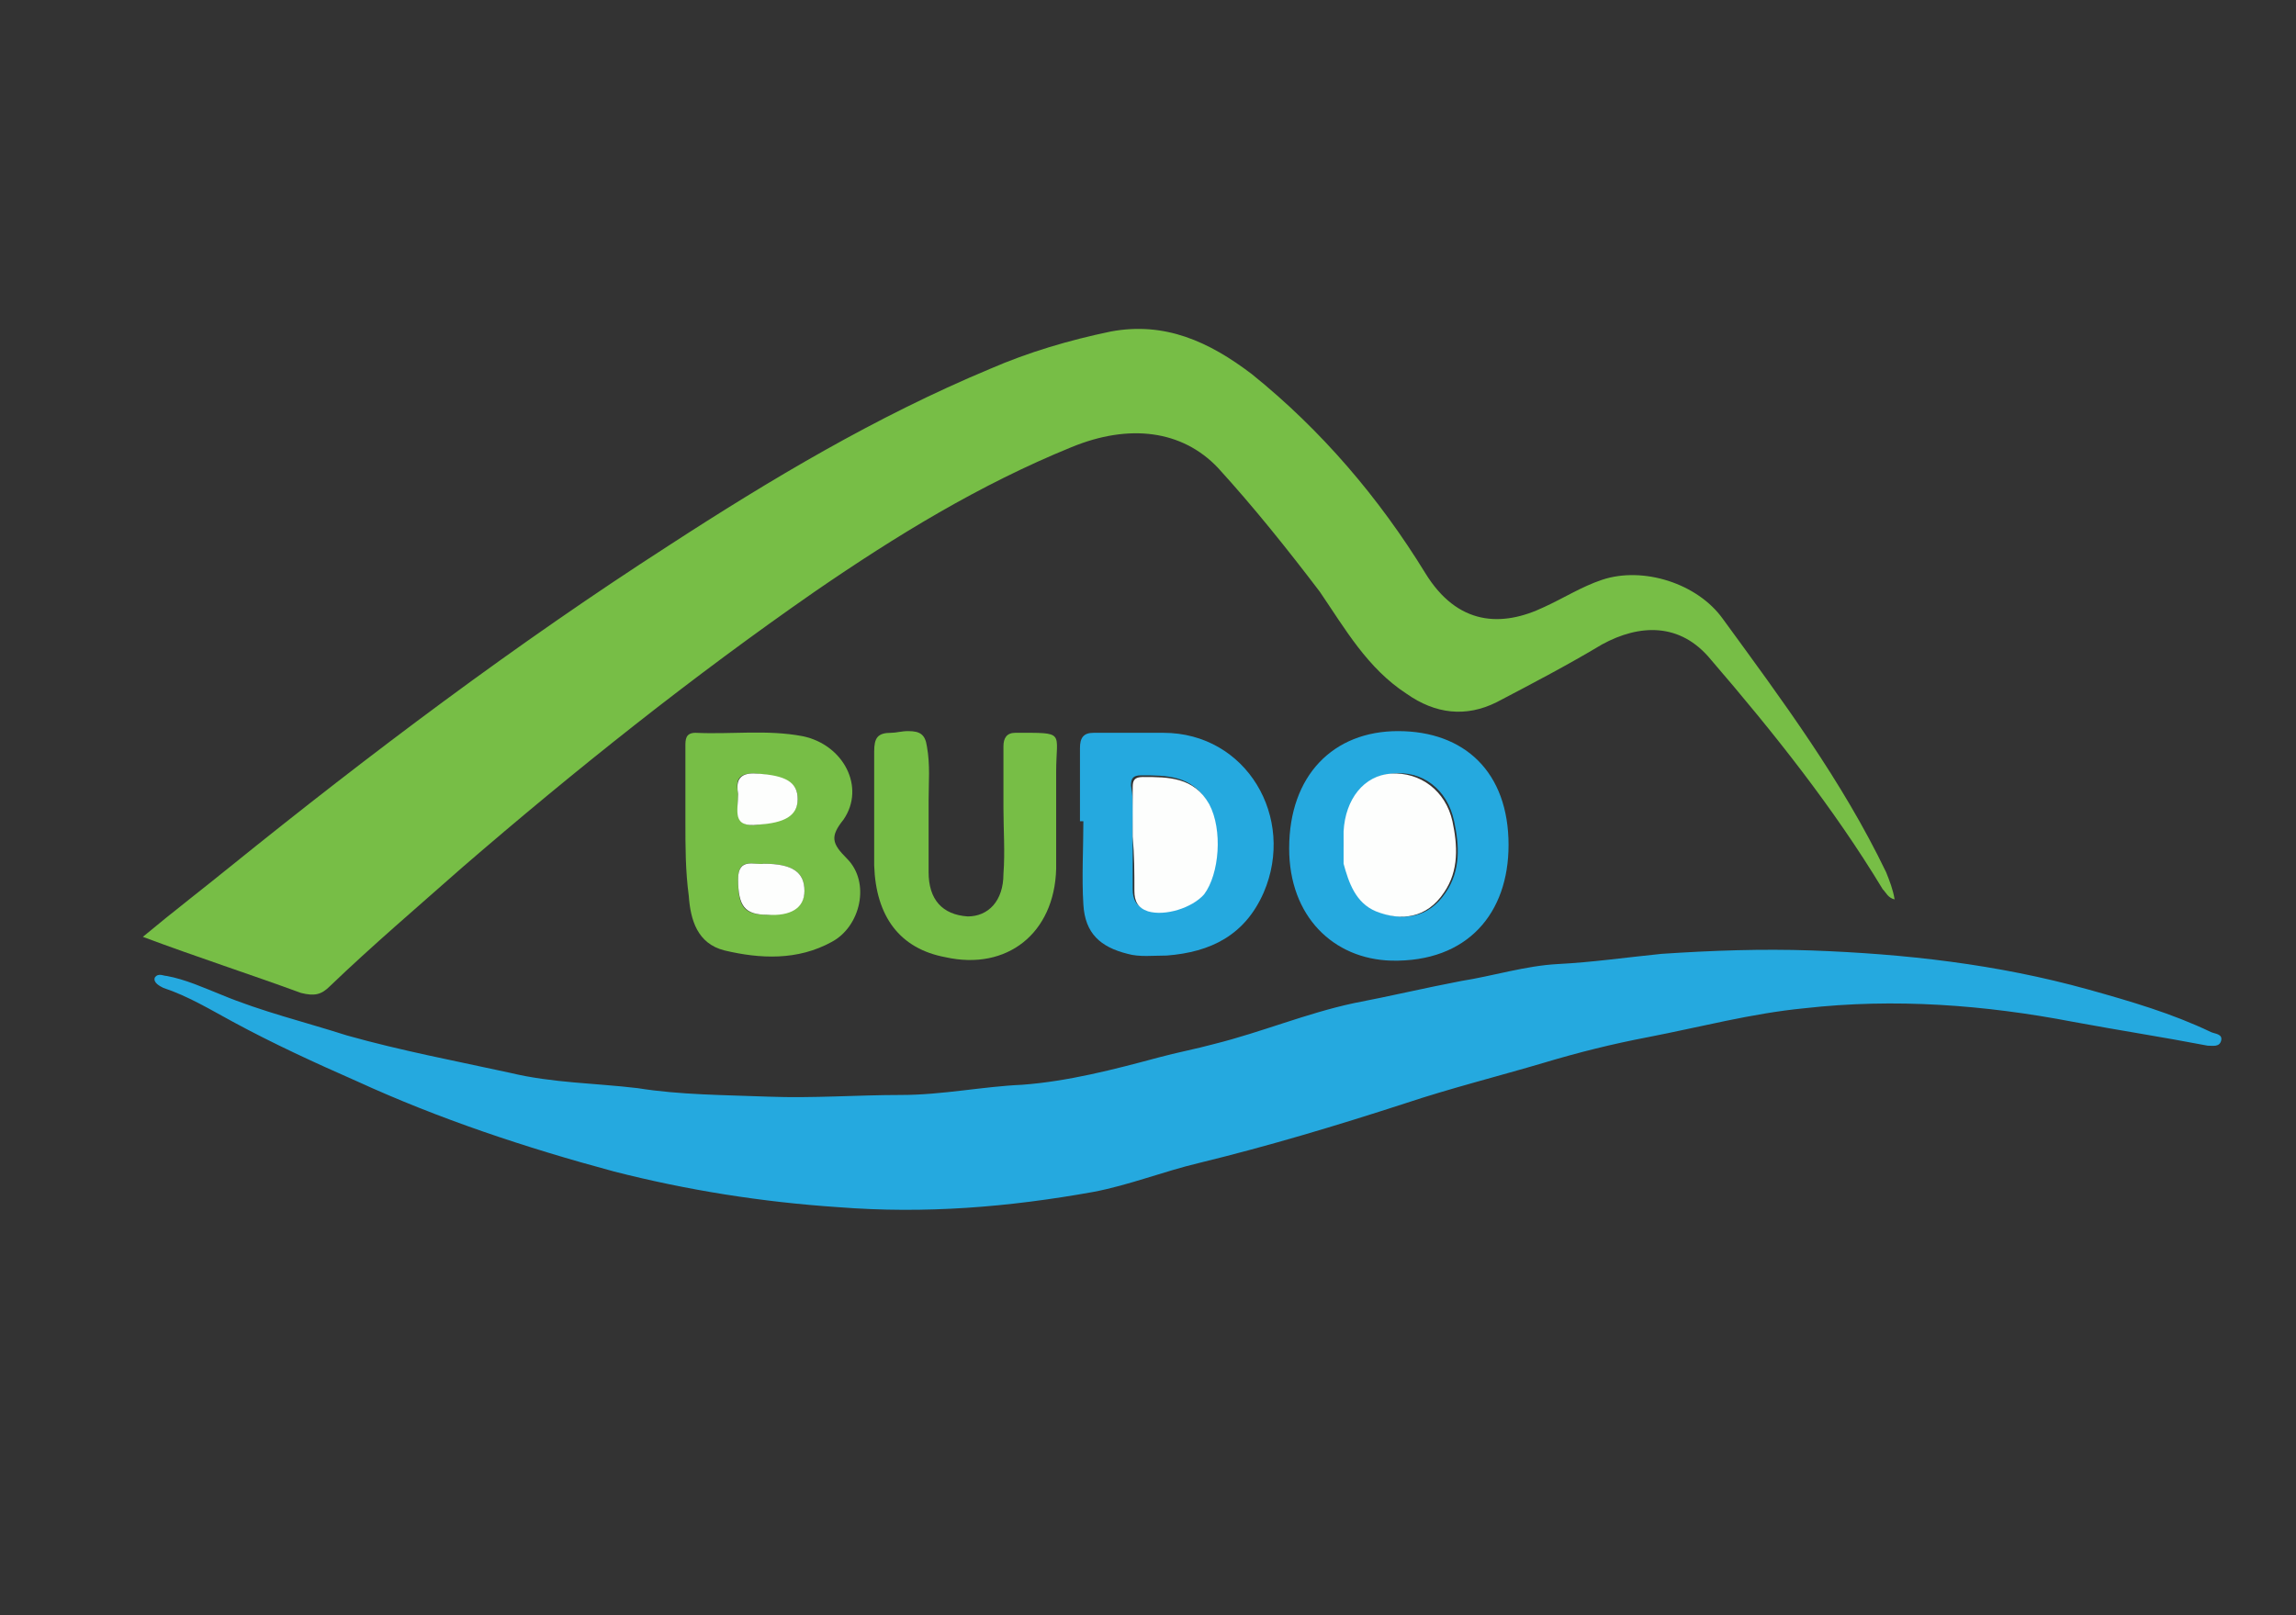
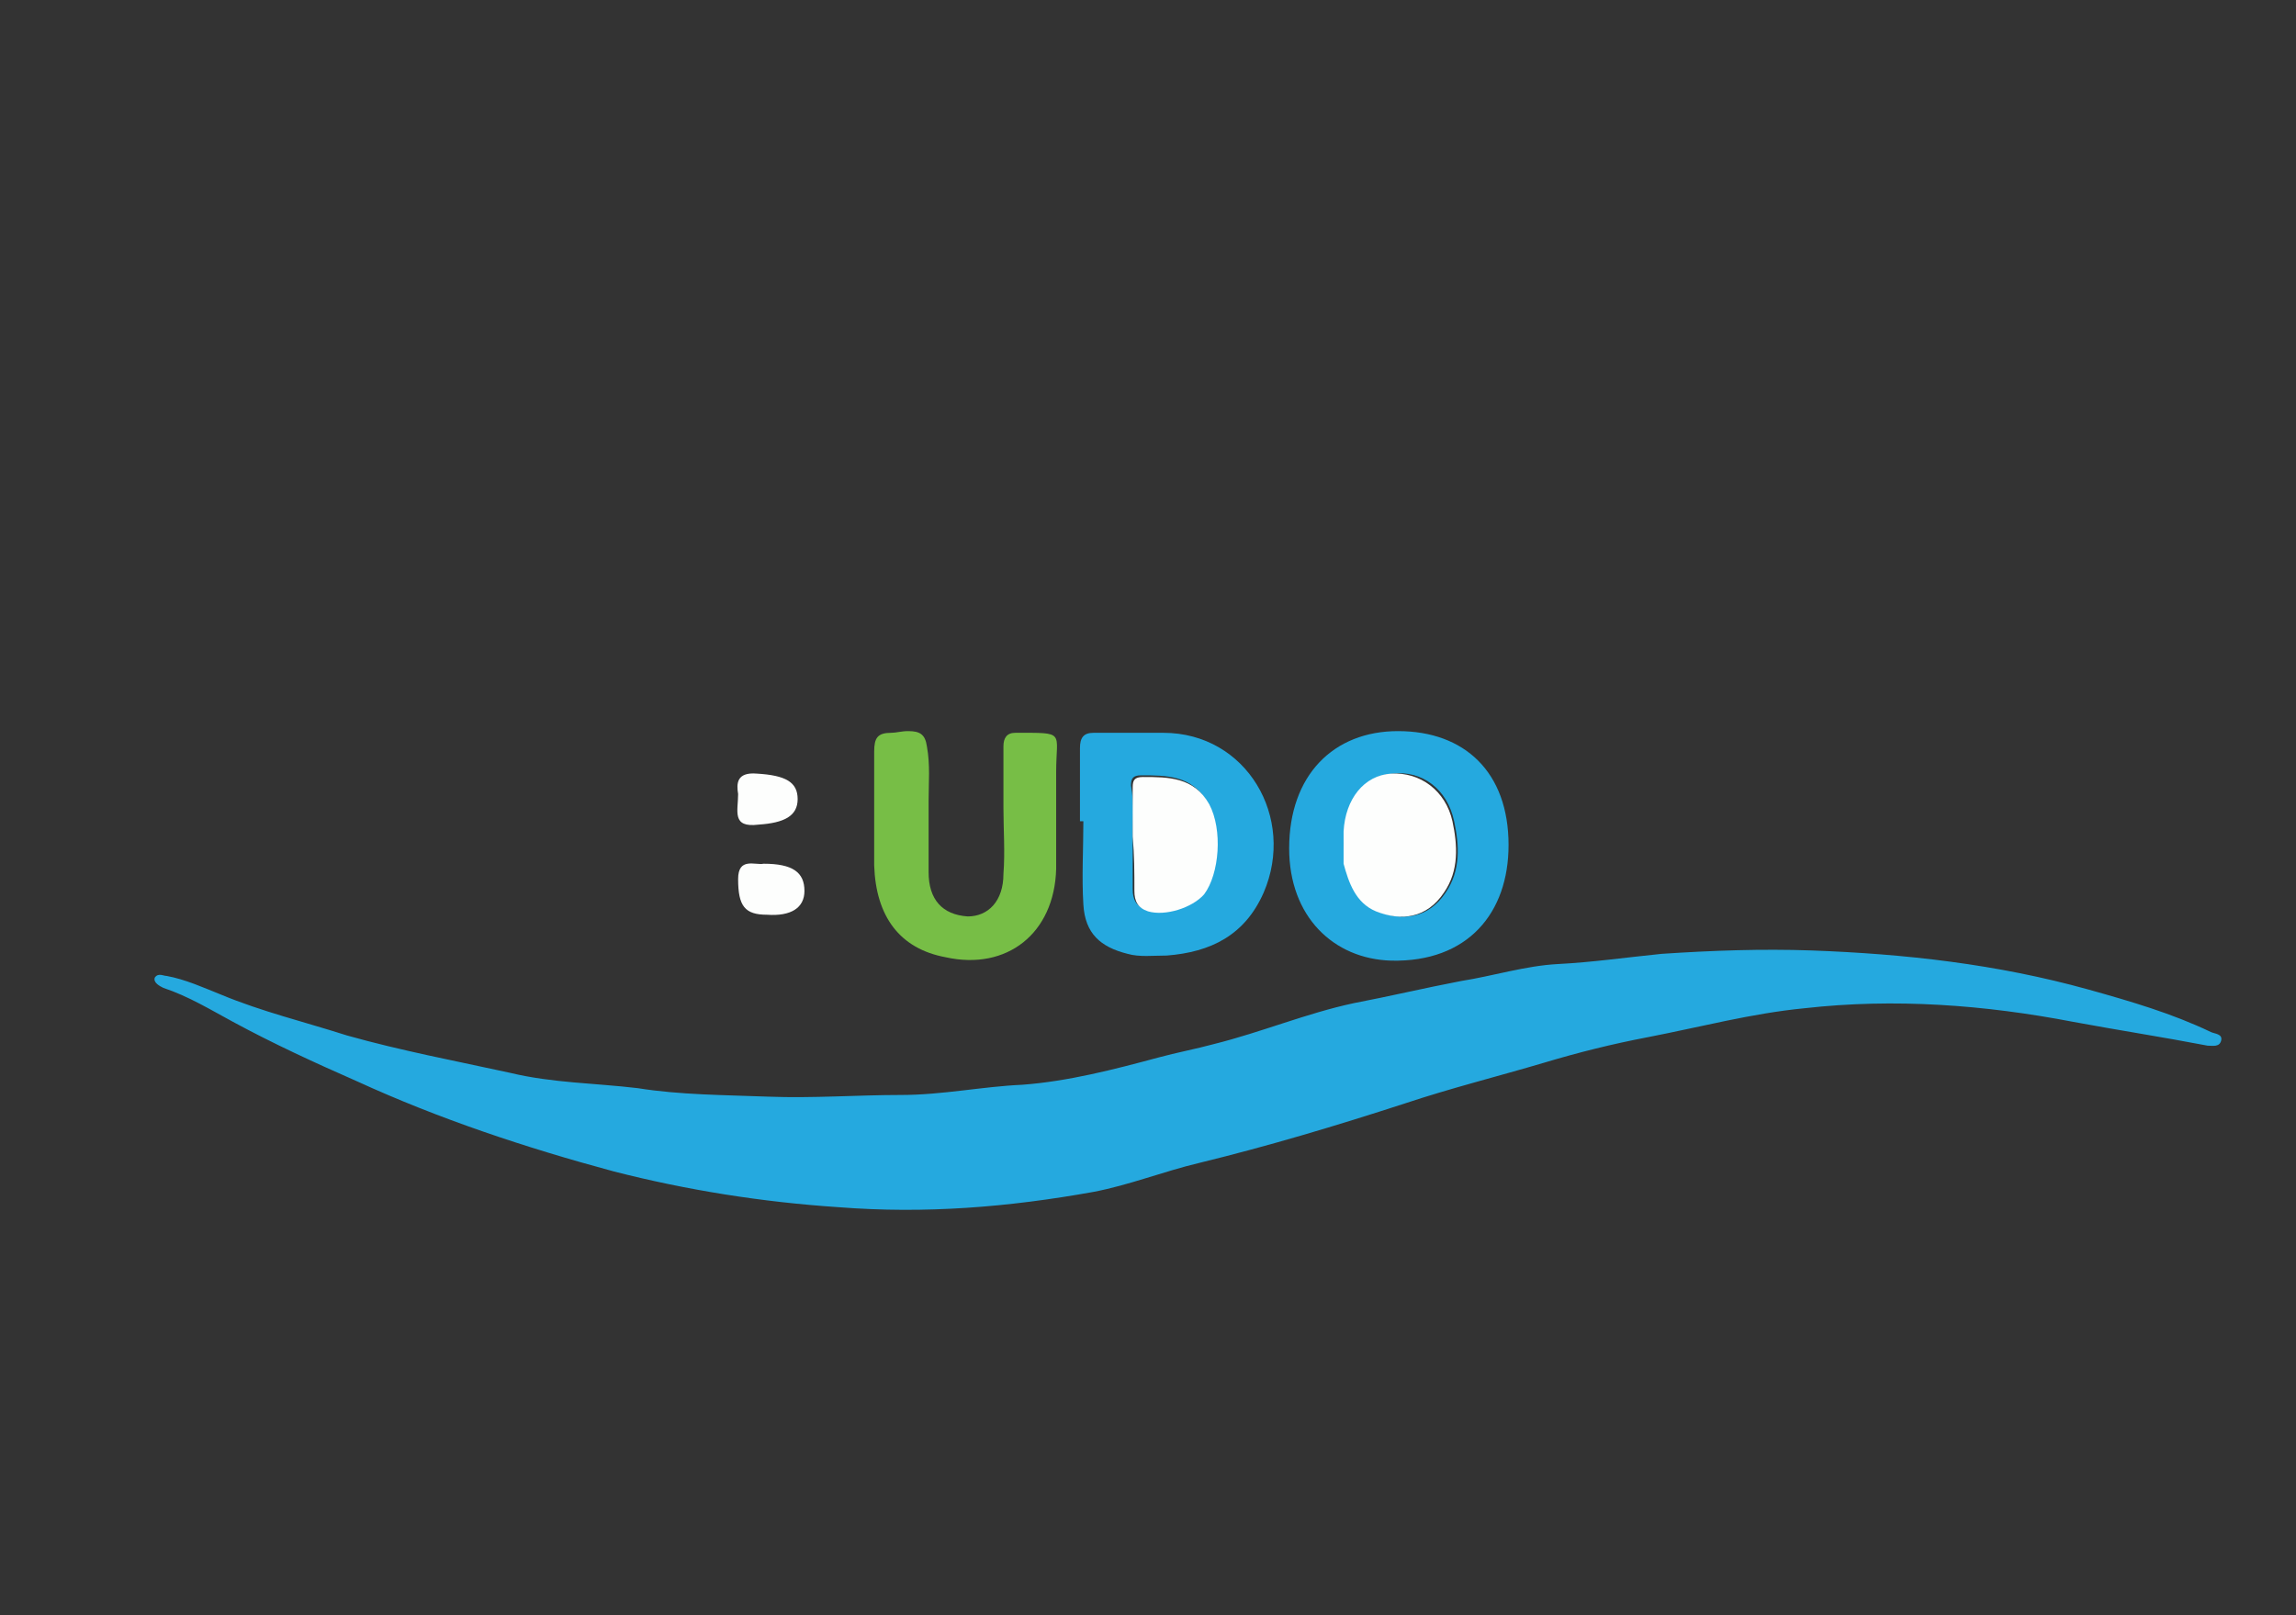
<svg xmlns="http://www.w3.org/2000/svg" version="1.1" id="katman_1" x="0px" y="0px" viewBox="0 0 135 95" style="enable-background:new 0 0 135 95;" xml:space="preserve">
  <rect x="0" y="0" width="135" height="95" fill="#333333" stroke="none" />
  <style type="text/css">
	.st0{display:none;}
	.st1{display:inline;fill:#F37522;}
	.st2{display:inline;fill:#1DB7E9;}
	.st3{display:inline;fill:#035897;}
	.st4{display:inline;fill:#055997;}
	.st5{display:inline;fill:#F47A2A;}
	.st6{display:inline;fill:#FDFDFD;}
	.st7{fill:#77BE46;}
	.st8{fill:#25A9DF;}
	.st9{fill:#FDFEFD;}
	.st10{display:inline;fill:#366534;}
	.st11{display:inline;fill:#05447B;}
	.st12{display:inline;fill:#F3EA6A;}
	.st13{display:inline;fill:#2D1B70;}
	.st14{display:inline;fill:#FAFAFB;}
	.st15{display:inline;fill:#29488C;}
	.st16{display:inline;fill:#2C4A8E;}
	.st17{display:inline;fill:#FEFEFE;}
</style>
  <g class="st0">
    <path class="st1" d="M89.7,15.7c-2.3,0-4.5-0.3-6.8-0.1c-5.7,0.6-11,2.4-15.9,5.2c-0.7,0.4-1.3,0.5-2.2,0.4   c-3.6-0.7-7.2-0.8-10.8-0.1c-0.7,0.1-1.3,0.3-1.9,0.7c-0.8,0.5-1.2,1.2-1.2,2.1s0.5,1.7,1.5,2.1c1.2,0.4,2.3,1,3.3,1.9   c0.4,0.4,0.6,0.7,0.1,1.2c-9,8-16.3,17.3-22.8,27.4c-0.1,0.1-0.1,0.2-0.3,0.5c-1.2-2-1.8-4-2.4-6C24.4,30.2,37.6,9.2,58.9,5.7   C70.4,3.9,80.6,7.1,89.3,15C89.5,15.2,89.7,15.4,89.7,15.7L89.7,15.7z M38.9,45.5c0.5-0.7,1-1.4,1.5-2c2.9-4.1,6.1-7.9,9.5-11.5   c0.2-0.2,0.7-0.4,0.4-0.8c-0.4-0.7-1.3-0.8-1.9-0.2c-2.8,3-5.2,6.4-7.3,10C40.3,42.4,39.4,43.9,38.9,45.5z" />
    <path class="st2" d="M34.8,59.5c1.5-2.7,3.5-5.1,5.5-7.4C50.9,40.4,63.4,31.3,77.9,25c1.4-0.6,2.9-1.1,4.5-1.2   c0.9,0,1.5,0.1,1.2,1.2s0.3,1.1,1,0.7c4.9-2.2,9.9-2,15-0.9c0.3,0.1,0.6,0.1,0.8,0.3c0.7,0.3,1.4,0.7,1.3,1.6c-0.1,1-1,1-1.7,1.1   c-3.9,0.5-7.8,0.5-11.6,1.5c-4.1,1.1-7.8,3.2-11.7,5c-0.5,0.2-0.5,0.6-0.5,1c-0.3,2.2-0.8,4.4-1.8,6.4c-0.5,1-1.1,1.8-1.9,2.5   c-0.2,0.2-0.4,0.5-0.7,0.4c-0.3-0.1-0.2-0.5-0.2-0.8c0.1-1.7-0.1-3.3-0.7-4.9c-0.4-1-0.7-1.2-1.8-0.6C57.7,44.6,46.7,51.6,36,59.1   c-0.3,0.2-0.7,0.4-1,0.6C34.9,59.6,34.8,59.6,34.8,59.5z" />
    <path class="st3" d="M67.8,88.8c-1.9,0.2-3.7,0.1-5.4-0.4c-3-0.8-4.9-3.1-5-6.2c-0.1-3.7,0.5-7.3,1.8-10.8c1.9-4.8,6.1-7.2,11.8-7   c0.9,0,2,0.6,2.6,0.1c0.5-0.5,0.4-1.7,0.6-2.5c0.2-1.3,0.5-2.6,0.7-3.9c0.1-0.9,0.5-1.4,1.5-1.3c1.4,0.1,2.8,0.1,4.2,0   c1.1,0,1.3,0.4,1.1,1.3c-0.8,4.3-1.5,8.6-2.3,12.9c-0.9,4.9-1.8,9.8-2.6,14.7c-0.2,1.2-0.7,1.7-1.8,2   C72.6,88.5,70.1,88.7,67.8,88.8z M70.2,70.1c-1.9-0.3-3.6,0.4-4.5,2.4c-1.1,2.6-1.6,5.4-1.5,8.2c0.1,1.6,1.1,2.5,2.6,2.5   c1,0,2-0.1,2.9-0.2c0.6,0,0.7-0.3,0.8-0.8c0.5-3.3,1.1-6.6,1.7-9.9C72.7,70.2,72.7,70.2,70.2,70.1z" />
    <path class="st3" d="M80.1,80c0.4-2.7,0.6-5.8,2-8.8c2.7-5.8,10.1-8.5,15.9-5.8c2.9,1.4,3.9,4,3.8,7s-0.6,6-1.6,8.9   c-2.3,6.2-9.4,9.4-15.6,6.9C81.7,87,80.1,84.2,80.1,80z M89.8,83.1c1.9,0,3.3-1,4-3.1s1.1-4.3,1.2-6.5c0.2-2.6-1.7-3.9-4.2-3.1   c-1.2,0.4-2.1,1.2-2.5,2.3c-1,2.5-1.4,5.1-1.4,7.8C87,82.3,88.1,83.1,89.8,83.1z" />
    <path class="st4" d="M34.4,57c4.5-7.3,9.7-14,15.5-20.3c2.3-2.5,4.8-4.9,7.4-7.1c0.7-0.5,0.7-1,0.3-1.6c-0.9-1.5-2.3-2.4-3.9-2.9   c-0.6-0.2-1.3-0.3-1.3-1.2c0.1-0.8,0.8-0.9,1.3-1c3.8-0.9,7.5-0.8,11.3,0c0.8,0.2,1.4,0.1,2.2-0.3c6-3.5,12.4-5.6,19.4-5.4   c2.8,0.1,5.4,0.6,7.7,2.5c1.2,1,2,2.1,2.1,3.7c-0.1,0.1-0.2,0.1-0.2,0.1c-2.8-1.5-5.7-1.1-8.5,0.1c-0.1,0.1-0.3,0.1-0.4,0.2   c-0.4,0.1-0.9,0.6-1.3,0.2s-0.2-0.9,0-1.4c0.3-1-0.1-1.2-1-1.1c-4.5,0.5-8.7,2.1-12.7,4.1c-8.8,4.3-16.5,10.2-23.6,16.9   c-4.7,4.4-9.1,9.2-13.2,14.2c-0.2,0.2-0.4,0.5-0.7,0.7C34.5,57.1,34.5,57,34.4,57z" />
    <path class="st4" d="M50,88.5c-0.6,0-1.2,0-1.8,0c-1.5,0-1.6-0.1-1.3-1.6c0.7-3.9,1.3-7.7,2-11.6c0.5-3.1,1.1-6.2,1.6-9.3   c0.1-0.8,0.5-1.2,1.3-1.2c1.5,0,3,0,4.5,0c0.8,0,1.1,0.4,0.9,1.1C56,73,54.8,80,53.6,87c-0.2,1.2-0.7,1.6-1.9,1.5   C51.2,88.4,50.6,88.5,50,88.5z" />
    <path class="st4" d="M54.5,62.3c-0.9,0-1.7,0-2.6,0c-0.8,0-1-0.3-0.9-1c0.2-1.2,0.5-2.3,0.6-3.5c0.1-0.8,0.5-1,1.2-1   c1.6,0,3.3,0,4.9,0c0.8,0,1.1,0.3,1,1.1c-0.2,1.1-0.5,2.2-0.6,3.4c-0.1,0.8-0.5,1.1-1.3,1.1C56.1,62.2,55.3,62.3,54.5,62.3z" />
    <path class="st5" d="M48.8,52.1c6.2-3.6,12.4-7,18.8-10.1c1-0.5,1.2-0.2,1.3,0.7c0.3,1.9,0.3,2-1.5,2.5c-5.9,1.7-11.5,4-17.1,6.6   C49.9,52.1,49.5,52.4,48.8,52.1z" />
    <path class="st4" d="M34.6,57.2c0,0.1-0.1,0.4-0.2,0.3c-0.2-0.1,0-0.3,0.1-0.4C34.5,57,34.5,57.1,34.6,57.2z" />
    <path class="st1" d="M89.7,15.7c0.1,0,0.1,0.1,0.2,0.1C89.8,15.9,89.7,15.8,89.7,15.7L89.7,15.7z" />
    <path class="st2" d="M34.9,59.7c-0.1,0.1-0.2,0.1-0.3,0C34.6,59.7,34.7,59.6,34.9,59.7C34.8,59.6,34.9,59.6,34.9,59.7z" />
    <path class="st6" d="M38.9,45.5c0.5-1.7,1.4-3.1,2.2-4.6c2.1-3.6,4.5-6.9,7.3-10c0.6-0.6,1.4-0.5,1.9,0.2c0.3,0.5-0.2,0.6-0.4,0.8   c-3.5,3.6-6.6,7.4-9.5,11.5C39.9,44.2,39.4,44.8,38.9,45.5z" />
    <path class="st6" d="M70.2,70.1c2.5,0.1,2.5,0.1,2.1,2.4c-0.6,3.3-1.2,6.6-1.7,9.9c-0.1,0.5-0.3,0.8-0.8,0.8c-1,0-2,0.2-2.9,0.2   c-1.6,0-2.6-0.9-2.6-2.5c-0.1-2.8,0.4-5.6,1.5-8.2C66.5,70.5,68.3,69.8,70.2,70.1z" />
    <path class="st6" d="M89.8,83.1c-1.8,0-2.8-0.9-2.9-2.6c-0.1-2.7,0.4-5.3,1.4-7.8c0.4-1.1,1.3-2,2.5-2.3c2.5-0.7,4.4,0.6,4.2,3.1   c-0.1,2.2-0.5,4.4-1.2,6.5C93.1,82.1,91.8,83.2,89.8,83.1z" />
  </g>
  <g>
-     <path class="st7" d="M8.4,55.1c1.8-1.5,3.5-2.8,5.1-4.1c8.3-6.7,16.8-13.1,25.8-18.9c6-3.9,12.2-7.6,18.9-10.4   c2.3-1,4.7-1.7,7.1-2.2c3.2-0.6,5.8,0.6,8.3,2.5c4.1,3.3,7.5,7.3,10.2,11.7c1.9,3.1,4.5,3.2,7,2c1.1-0.5,2.2-1.2,3.4-1.6   c2.4-0.8,5.6,0.2,7.1,2.3c3.5,4.8,7,9.5,9.6,14.9c0.2,0.5,0.4,1,0.5,1.6c-0.4-0.1-0.5-0.4-0.7-0.6c-2.9-4.8-6.4-9.2-10.1-13.5   c-1.8-2.2-4.2-2.1-6.4-0.9c-2,1.2-4.1,2.3-6.2,3.4c-1.8,0.9-3.6,0.7-5.3-0.5c-2.3-1.5-3.6-3.8-5.1-6c-1.9-2.5-3.9-5-6-7.3   c-2.1-2.2-5.2-2.6-8.6-1.2c-5.4,2.2-10.3,5.2-15.1,8.5c-7.2,5-14.1,10.5-20.7,16.2c-2.6,2.3-5.3,4.6-7.8,7   c-0.5,0.5-0.9,0.6-1.7,0.4C14.7,57.3,11.6,56.3,8.4,55.1z" />
    <path class="st8" d="M9.8,57.4c1.1,0.2,2.2,0.7,3.2,1.1c2.4,1,4.9,1.6,7.4,2.4c3.2,0.9,6.4,1.5,9.6,2.2c2.5,0.6,5,0.6,7.5,0.9   c2.5,0.4,5.1,0.4,7.7,0.5c2.6,0.1,5.2-0.1,7.8-0.1c2.4,0,4.8-0.5,7.1-0.6c2.7-0.2,5.4-0.9,8-1.6c1.1-0.3,2.2-0.5,3.3-0.8   c2.8-0.7,5.4-1.8,8.2-2.4c2.1-0.4,4.2-0.9,6.3-1.3c1.9-0.3,3.8-0.9,5.7-1c2-0.1,4.1-0.4,6.1-0.6c3-0.2,5.9-0.3,8.8-0.2   c5.5,0.2,10.9,0.8,16.3,2.3c2.5,0.7,4.9,1.4,7.2,2.5c0.2,0.1,0.7,0.1,0.6,0.5c-0.1,0.4-0.5,0.3-0.8,0.3c-2.6-0.5-5.2-0.9-7.9-1.4   c-5.2-1-10.5-1.4-15.8-0.8c-3.1,0.3-6.1,1.1-9.2,1.7c-2.1,0.4-4.1,0.9-6.1,1.5c-2.7,0.8-5.5,1.5-8.2,2.4c-4,1.3-8,2.5-12.1,3.5   c-2.1,0.5-4.1,1.3-6.2,1.7c-5,0.9-9.9,1.3-15,0.9c-4.5-0.3-8.9-1-13.2-2.1c-5.2-1.4-10.3-3.1-15.1-5.3c-2.5-1.1-4.9-2.2-7.3-3.5   c-1.3-0.7-2.6-1.5-4.1-2C9.4,58,9,57.8,9.1,57.5C9.3,57.2,9.6,57.4,9.8,57.4z" />
-     <path class="st7" d="M40.3,48.3c0-1.5,0-2.9,0-4.4c0-0.4,0-0.8,0.6-0.8c2.1,0.1,4.2-0.2,6.3,0.2c2.4,0.5,3.7,3,2.4,4.9   c-0.8,1-0.7,1.4,0.2,2.3c1.4,1.4,0.8,4-0.9,4.9c-2,1.1-4.2,1-6.3,0.5c-1.6-0.4-2-1.8-2.1-3.2C40.3,51.2,40.3,49.8,40.3,48.3   L40.3,48.3z M44.9,50.8c-0.6,0.1-1.5-0.4-1.5,0.9c0,1.6,0.3,2.1,1.7,2.1s2.2-0.5,2.2-1.4C47.3,51.3,46.6,50.8,44.9,50.8z    M43.4,46.7c0,1-0.3,2,1.2,1.8s2.3-0.6,2.3-1.5c0-1-0.7-1.3-2.4-1.5C43.2,45.4,43.3,46.1,43.4,46.7z" />
    <path class="st8" d="M88.7,49.7c0,4-2.4,6.9-6.9,6.8c-3.4-0.1-6-2.6-6-6.6c0-4.3,2.6-6.9,6.4-6.9C86.1,43,88.7,45.4,88.7,49.7z    M79,49.6c0,0.4,0,0.8,0.1,1.2c0.3,1.1,0.7,2.3,1.9,2.8c1.5,0.6,3,0.4,4-1.1c0.9-1.3,0.8-2.8,0.5-4.2c-0.4-1.9-1.9-3-3.6-2.8   c-1.6,0.1-2.7,1.4-2.8,3.4C79,49.1,79,49.3,79,49.6z" />
    <path class="st8" d="M63.5,48.3c0-1.4,0-2.9,0-4.3c0-0.6,0.2-0.9,0.8-0.9c1.4,0,2.7,0,4.1,0c4.9,0,7.8,5,5.9,9.4   c-1.1,2.5-3.1,3.5-5.7,3.7c-0.8,0-1.6,0.1-2.3-0.1c-1.6-0.4-2.5-1.2-2.6-2.9c-0.1-1.6,0-3.3,0-4.9C63.6,48.3,63.5,48.3,63.5,48.3z    M66.6,49.2C66.7,49.2,66.7,49.2,66.6,49.2c0,1,0,2.1,0,3.1c0,0.6,0.2,1,0.8,1.2c1,0.3,2.7-0.2,3.3-1c1-1.2,1.1-3.8,0.3-5.3   c-0.9-1.6-2.4-1.6-3.9-1.6c-0.5,0-0.6,0.2-0.6,0.6C66.7,47.3,66.6,48.3,66.6,49.2z" />
    <path class="st7" d="M59,47.5c0-1.2,0-2.4,0-3.6c0-0.5,0.2-0.8,0.7-0.8c3,0,2.4-0.1,2.4,2.3c0,1.9,0,3.8,0,5.7   c-0.1,3.8-2.9,6-6.5,5.2c-2.7-0.5-4.1-2.4-4.2-5.4c0-2.2,0-4.5,0-6.7c0-0.8,0.2-1.1,1-1.1c0.3,0,0.6-0.1,1-0.1c0.7,0,1,0.2,1.1,0.9   c0.2,1.1,0.1,2.1,0.1,3.2c0,1.4,0,2.8,0,4.2c0,1.6,0.8,2.5,2.3,2.6c1.2,0,2.1-0.9,2.1-2.5C59.1,50.1,59,48.8,59,47.5z" />
    <path class="st9" d="M44.9,50.8c1.7,0,2.4,0.5,2.4,1.6c0,1-0.8,1.5-2.2,1.4c-1.3,0-1.7-0.5-1.7-2.1C43.4,50.4,44.4,50.9,44.9,50.8z   " />
    <path class="st9" d="M43.4,46.7c-0.1-0.6-0.1-1.3,1.1-1.2c1.7,0.1,2.4,0.5,2.4,1.5s-0.8,1.4-2.3,1.5C43,48.7,43.4,47.7,43.4,46.7z" />
    <path class="st9" d="M79,49.6c0-0.3,0-0.5,0-0.7c0.1-1.9,1.2-3.3,2.8-3.4c1.7-0.1,3.2,1,3.6,2.8c0.3,1.4,0.4,2.9-0.5,4.2   c-1,1.5-2.5,1.7-4,1.1c-1.2-0.5-1.6-1.7-1.9-2.8C79,50.4,79,49.9,79,49.6z" />
    <path class="st9" d="M66.6,49.2c0-1,0-1.9,0-2.9c0-0.4,0.1-0.6,0.6-0.6c1.5,0,3,0,3.9,1.6c0.8,1.5,0.6,4.1-0.3,5.3   c-0.7,0.8-2.3,1.3-3.3,1c-0.6-0.2-0.8-0.6-0.8-1.2C66.7,51.3,66.7,50.3,66.6,49.2C66.7,49.2,66.7,49.2,66.6,49.2z" />
  </g>
  <g class="st0">
    <path class="st10" d="M20.9,60c0.5-0.6-0.2-0.8-0.4-1c-4.3-4.4-8.7-8.8-13.1-13.1c-0.9-0.9-0.8-1.4,0-2.2   c4.4-4.3,8.8-8.7,13.1-13.1c0.6-0.6,0.9-0.6,1.4,0c4.4,4.5,8.8,8.9,13.3,13.3c0.7,0.7,0.8,1.1,0,1.8c-4.4,4.4-8.8,8.8-13.2,13.2   c-0.3,0.3-1,0.4-0.6,1.1C21.2,60,21.1,60,20.9,60z M21.2,30.8c-0.2,0.2-0.5,0.4-0.7,0.6C16.2,35.7,12,40,7.7,44.2   c-0.5,0.5-0.4,0.7,0,1.2c4.3,4.3,8.6,8.6,12.9,13c0.4,0.4,0.6,0.5,1.1,0c4.3-4.4,8.7-8.7,13-13c0.4-0.4,0.4-0.7,0-1.1   c-4.3-4.3-8.6-8.6-12.9-12.9C21.6,31.2,21.4,31,21.2,30.8z" />
    <path class="st10" d="M82.3,40.8c-0.4,2.4-0.7,4.7-1.1,7.1c-0.1,0.5,0.1,1.4-0.5,1.5c-0.9,0.2-1.8,0.1-2.7,0   c-0.3,0-0.2-0.4-0.2-0.6c0.8-4.6,1.7-9.2,2.5-13.8c0.1-0.5,0.3-0.8,0.9-0.7c0.7,0.1,1.5-0.3,1.9,0.7c1,2.5,2,5,3.1,7.5   c0.2,0.4,0.4,0.8,0.6,1.5c1.2-3.1,2.3-5.9,3.4-8.7c0.2-0.5,0.4-1,1.2-1c1.2-0.1,1.6,0.2,1.8,1.5c0.6,4.3,1.3,8.6,2.1,12.9   c0.1,0.8-0.1,0.9-0.8,0.9c-2.3,0-2.3,0.1-2.6-2.3c-0.3-2-0.6-4.1-0.9-6.2c-0.7,0.1-0.7,0.7-0.8,1c-0.9,2.2-1.8,4.5-2.7,6.7   c-0.2,0.4-0.2,0.9-0.9,0.9c-0.6,0-0.7-0.4-0.9-0.9c-0.9-2.4-1.8-4.7-2.7-7.1c-0.1-0.3-0.3-0.6-0.4-1C82.5,40.8,82.4,40.8,82.3,40.8   z" />
    <path class="st10" d="M65,49.5c-0.4,0-0.5,0.1-0.7,0.1c-2.6,0.1-2.7,0.1-3.7-2.4c-0.3-0.6-0.6-0.8-1.2-0.8c-1.2,0-2.5,0.1-3.7,0   c-0.8,0-1.2,0.3-1.5,1c0,0.2-0.1,0.3-0.2,0.5c-0.7,1.6-2,2.3-3.7,1.7c-0.7-0.2-0.2-0.6-0.1-0.9c1.3-3.1,2.6-6.3,3.9-9.4   c0.6-1.4,1.2-2.8,1.8-4.2c0.2-0.5,0.5-0.9,1.1-0.7c0.6,0.1,1.5-0.4,1.9,0.5C61,39.6,63,44.4,65,49.5z M57.4,38.6   c-0.3,1-0.6,1.9-0.9,2.7c-1,2.9-1,2.9,2,2.7c0.7,0,0.9-0.1,0.6-0.9C58.6,41.8,58.1,40.3,57.4,38.6z" />
    <path class="st10" d="M112.9,49.5c-0.4,0-0.7,0-0.9,0c-2.5,0-2.5,0-3.4-2.3c-0.3-0.7-0.6-1-1.4-0.9c-1.2,0.1-2.3,0.1-3.5,0   c-0.9-0.1-1.4,0.2-1.6,1.1c0,0.1-0.1,0.2-0.2,0.3c-0.7,1.7-1.8,2.2-3.6,1.8c-0.8-0.2-0.2-0.6-0.1-0.8c1.6-3.8,3.2-7.7,4.8-11.5   c0.2-0.5,0.4-1,0.6-1.5c0.6-1.5,1-1.7,2.6-1.5c0.5,0.1,0.6,0.3,0.8,0.7C108.9,39.7,110.9,44.5,112.9,49.5z M105.3,38.6   c-0.4,1.1-0.6,1.9-0.9,2.7c-1,2.9-0.9,2.9,2.2,2.6c0.7-0.1,0.6-0.3,0.5-0.8C106.5,41.8,106,40.4,105.3,38.6z" />
    <path class="st10" d="M41,41.9c0-2.1,0-4.2,0-6.3c0-0.7,0.1-1.1,0.9-1c1.9,0.1,3.8-0.2,5.7,0.3c2.5,0.6,3.5,2,3.5,4.7   c-0.1,2.4-1.4,3.9-3.7,4.3c-0.2,0-0.5,0.1-0.7,0.1c-2.4,0.2-2.4,0.2-2.4,2.6c0,0.2,0,0.5,0,0.7c0,2.3,0,2.3-2.3,2.3   c-0.8,0-1-0.3-1-1C41,46.3,41,44.1,41,41.9z M44.2,39.2c0,0.5,0,1,0,1.5s0.1,0.8,0.7,0.8c0.6,0,1.2,0,1.7-0.2   c0.9-0.4,1.4-1.6,1.1-2.7c-0.3-1.1-1.3-1.6-2.8-1.4c-1.3,0.2-0.4,1.2-0.6,1.8C44.2,38.9,44.2,39.1,44.2,39.2z" />
    <path class="st10" d="M67.5,42c0-2.2,0-4.3,0-6.5c0-0.7,0.2-0.9,0.9-0.9c2.3,0,2.3-0.1,2.3,2.2c0,3,0,6,0,9c0,0.9,0.2,1.3,1.1,1.2   c0.8-0.1,1.7,0,2.5,0c1.2-0.1,0.9,0.7,1,1.4c0,0.7,0.1,1.3-1,1.3c-1.9-0.1-3.8-0.1-5.7,0c-0.9,0-1.2-0.2-1.1-1.1   C67.5,46.3,67.5,44.1,67.5,42z" />
    <path class="st10" d="M115.3,42c0-2.1,0-4.2,0-6.3c0-0.8,0.2-1.1,1-1.1c2.2,0,2.2,0,2.2,2.2c0,3,0,6,0,9.1c0,0.9,0.3,1.2,1.1,1.1   c0.8-0.1,1.7,0,2.5,0c1.2-0.1,0.9,0.7,1,1.4c0,0.7,0.2,1.3-0.9,1.3c-1.9-0.1-3.9-0.1-5.8,0c-0.7,0-1-0.2-1-1   C115.4,46.4,115.3,44.2,115.3,42z" />
    <path class="st10" d="M128.8,42c0,2.2,0,4.3,0,6.5c0,0.8-0.2,1.1-1,1.1c-2.2,0-2.2,0-2.2-2.2c0-3.9,0-7.8,0-11.7   c0-0.8,0.1-1.2,1.1-1.1c2.2,0,2.2,0,2.2,2.1C128.8,38.4,128.8,40.2,128.8,42z" />
    <path class="st10" d="M97.1,52.1c0.8,1.7,1.4,3.1,2.1,4.6c0.7-1.5,1.3-2.9,2.1-4.6c0.4,2.1,0.8,3.9,1.2,5.7c0.1,0.3,0,0.5-0.3,0.5   c-0.4,0-0.5-0.2-0.6-0.5c-0.2-1-0.3-1.9-0.6-3.2c-0.7,1.4-1.2,2.6-1.9,3.9c-0.6-1.3-1.2-2.4-1.8-3.7c-0.5,1-0.5,2-0.7,2.9   c-0.1,0.4-0.2,0.8-0.7,0.6c-0.5-0.1-0.2-0.5-0.2-0.8C96.4,55.8,96.7,54.1,97.1,52.1z" />
    <path class="st10" d="M117.7,58.5c-1.3-1.5-2.6-2.9-3.9-4.4c-0.6,1.3-0.4,2.3-0.5,3.4c0,0.3,0.1,0.8-0.5,0.8   c-0.5,0-0.4-0.4-0.4-0.7c0-1.7,0-3.5,0-5.4c1.5,1.6,2.8,3,4.2,4.5c0.1-0.1,0.3-0.2,0.4-0.3c0.2-1.1,0-2.2,0.1-3.2   c0-0.3-0.1-0.8,0.5-0.8c0.5,0,0.4,0.5,0.4,0.8c0,1.7,0,3.4,0,5.2C117.9,58.4,117.8,58.4,117.7,58.5z" />
-     <path class="st10" d="M77.2,55.3c0,1.7-1.5,3.2-3.3,3.2c-1.7,0-3.3-1.5-3.3-3.1s1.5-3.1,3.2-3.2C75.5,52.2,77.1,53.6,77.2,55.3z    M73.8,53c-1.4,0-2.4,1-2.4,2.3s1.1,2.3,2.4,2.4c1.4,0,2.5-1.1,2.4-2.4C76.2,53.9,75.2,53,73.8,53z" />
    <path class="st10" d="M92.4,52.3c1.7,0,3.2,1.4,3.3,3.1c0,1.7-1.5,3.2-3.3,3.2s-3.2-1.4-3.3-3.1C89.1,53.7,90.6,52.2,92.4,52.3z    M94.8,55.3c0-1.3-1-2.3-2.4-2.3S90,54,90,55.3s1.1,2.4,2.5,2.4C93.7,57.7,94.8,56.6,94.8,55.3z" />
    <path class="st10" d="M58.4,55.3c0,1.7-1.5,3.2-3.3,3.2s-3.2-1.4-3.3-3.1c0-1.7,1.5-3.2,3.3-3.2S58.3,53.6,58.4,55.3z M57.5,55.3   c0-1.3-1.1-2.3-2.5-2.3s-2.4,1-2.4,2.3c0,1.4,1.1,2.4,2.5,2.4S57.6,56.6,57.5,55.3z" />
    <path class="st10" d="M45.9,55.3c1.3,0,1.6,0.4,0.9,1.6c-0.7,1.4-2.4,1.9-4,1.2c-1.5-0.7-2.2-2.3-1.7-3.8s2.3-2.4,3.8-2   c0.2,0.1,0.5,0.1,0.7,0.3c0.4,0.2,1.1,0.4,0.8,1c-0.4,0.7-0.7-0.1-1.1-0.3c-1-0.5-2.3-0.3-3,0.7s-0.6,2.2,0.2,3.1   c0.8,0.8,1.9,1,2.8,0.3c0.3-0.2,0.7-0.5,0.7-1c-0.1-0.5-0.6-0.2-0.9-0.3c-0.3-0.1-0.5-0.1-0.5-0.4c0-0.4,0.3-0.4,0.5-0.4   C45.4,55.3,45.6,55.3,45.9,55.3z" />
    <path class="st10" d="M109.1,52.1c1,2.2,2,4.1,3,6.3c-1.4-0.1-1.5-1.6-3-1.6c-1.4,0-1.6,1.5-3,1.7C107.1,56.2,108,54.3,109.1,52.1z    M108.1,56c0.7,0,1.3,0,1.9,0c-0.3-0.7-0.5-1.4-1.1-2C108.7,54.7,108.4,55.3,108.1,56z" />
    <path class="st10" d="M120.9,55.3c0-0.2,0-0.4,0-0.6c0-2.4,0.4-2.8,2.9-2.3c0.3,0,0.5,0,0.5,0.4c0,0.3-0.3,0.3-0.5,0.3   c-0.4,0-0.7,0-1.1,0c-0.6,0-0.8,0.1-0.8,0.8c0,0.6,0.2,0.9,0.8,0.9c0.5,0,1.5-0.3,1.5,0.3c0,0.8-1,0.4-1.5,0.4   c-1,0-0.8,0.6-0.8,1.2c0,0.6,0,1.1,0.9,1.1c0.5,0,1.5-0.4,1.5,0.4c0,0.6-1,0.2-1.5,0.3c-1.8,0-1.8,0-1.8-1.8   C120.9,56.1,120.9,55.7,120.9,55.3z" />
    <path class="st10" d="M51.7,58.3c-1.8,0.1-1.7-1.8-2.9-2.3c-0.3,0.5-0.1,1.2-0.2,1.7c0,0.2,0,0.5-0.3,0.5c-0.4,0-0.5-0.2-0.5-0.6   c0-1.6,0-3.2,0-4.8c0-0.2,0-0.4,0.3-0.5c0.6-0.3,2.5,0.1,2.9,0.8c0.5,0.9,0.4,1.7-0.4,2.3c-0.6,0.4-0.5,0.7-0.1,1.2   C50.8,57.1,51.2,57.6,51.7,58.3z M48.6,54.1c0,0.5-0.2,1.1,0.7,1c0.6-0.1,1.2-0.3,1.2-1s-0.6-0.9-1.2-1   C48.3,53,48.7,53.7,48.6,54.1z" />
    <path class="st10" d="M63.6,54.8c0,0.5,0,1,0,1.5c-0.1,1.3-1,2.2-2.3,2.2c-1.2,0-2.2-0.8-2.3-2s0-2.3-0.1-3.5c0-0.3,0-0.6,0.4-0.6   s0.4,0.3,0.4,0.6c0,1,0,2.1,0,3.1c0,0.9,0.4,1.6,1.5,1.6c1,0,1.4-0.7,1.4-1.6c0-1,0-2,0-3c0-0.3-0.1-0.7,0.4-0.8   c0.6,0,0.5,0.5,0.5,0.8C63.6,53.7,63.6,54.3,63.6,54.8L63.6,54.8z" />
    <path class="st10" d="M126.9,52.3c0.4,0,0.7,0,1,0.2c0.2,0.2,0.7,0.3,0.5,0.7c-0.2,0.4-0.5,0.2-0.8,0c-0.2-0.1-0.4-0.2-0.6-0.2   c-0.4,0-0.8,0.1-1,0.6c-0.1,0.4,0.2,0.7,0.5,0.9c0.4,0.2,0.9,0.3,1.3,0.5c0.8,0.4,1.1,1.1,0.9,2s-0.9,1.3-1.7,1.4   c-0.8,0.1-1.5-0.2-2-1c-0.1-0.2-0.4-0.5,0-0.7c0.3-0.2,0.5-0.1,0.7,0.3c0.1,0.1,0.2,0.3,0.3,0.4c0.6,0.4,1.2,0.5,1.6-0.2   c0.4-0.6,0.3-1.1-0.3-1.5c-0.4-0.2-0.7-0.4-1.1-0.5c-0.7-0.3-1.3-0.8-1.1-1.7C125.4,52.7,126.1,52.3,126.9,52.3z" />
    <path class="st10" d="M129.1,31.7c0,0.9-0.9,1.7-2,1.7c-1.1,0-2-0.9-1.9-1.8c0.1-0.9,1-1.6,2-1.6C128.4,30,129.2,30.7,129.1,31.7z" />
    <path class="st10" d="M64.5,55.3c0-0.5-0.1-0.9,0-1.4s-0.5-1.4,0.6-1.5c1.4-0.2,2.6,0.4,2.8,1.3c0.2,1-0.3,2-1.3,2.1   c-1.1,0.1-1.4,0.6-1.3,1.6c0,0.3,0.3,0.9-0.4,1c-0.7,0-0.4-0.6-0.5-0.9C64.5,56.7,64.5,56,64.5,55.3z M65.4,54.1   c0.1,0.4-0.2,1.1,0.7,1c0.6-0.1,1.1-0.2,1.1-0.9s-0.5-1-1.1-1C65.2,53,65.5,53.7,65.4,54.1z" />
    <path class="st10" d="M87.2,52.2c0.2,0,0.5,0,0.7,0.1c0.4,0.1,0.9,0.2,0.7,0.8c-0.2,0.5-0.5,0-0.8,0c-1.1-0.2-2.2-0.1-2.8,1   c-0.6,0.9-0.5,1.8,0.1,2.7c0.7,1,1.7,1.2,2.9,0.8c0.2-0.1,0.5-0.5,0.7-0.1s-0.2,0.6-0.6,0.8c-1.1,0.4-2.6,0.1-3.4-0.8   c-0.9-0.9-1.1-2.2-0.6-3.3C84.5,53.1,85.8,52.2,87.2,52.2z" />
    <path class="st10" d="M77.8,55.3c0-0.2,0-0.5,0-0.7c0-2.3,0.2-2.5,2.5-2.2c0.3,0,0.5,0,0.6,0.4c0,0.3-0.3,0.4-0.5,0.4   c-0.3,0-0.7,0-1,0c-0.7-0.1-0.7,0.4-0.7,0.9s0.1,0.7,0.7,0.8c0.5,0,1.4-0.4,1.4,0.3c0,0.8-0.9,0.3-1.4,0.4   c-0.5,0.1-0.6,0.2-0.6,0.7s0,1.1,0,1.6c0,0.3,0,0.5-0.4,0.5s-0.5-0.2-0.5-0.6C77.8,56.9,77.8,56.1,77.8,55.3L77.8,55.3z" />
    <path class="st10" d="M103.3,55.4c0-0.5-0.1-1,0-1.5s-0.5-1.4,0.7-1.5c1.4-0.1,2.5,0.4,2.7,1.3c0.2,1-0.1,2-1.1,2   c-1.5,0.1-1.6,0.9-1.5,2c0,0.3,0,0.6-0.4,0.6s-0.4-0.3-0.4-0.6C103.3,56.9,103.3,56.1,103.3,55.4z M104.2,54.1   c0.1,0.4-0.2,1.1,0.6,1c0.6-0.1,1.2-0.3,1.2-1s-0.5-0.9-1.2-1C103.9,53,104.2,53.7,104.2,54.1z" />
    <path class="st10" d="M119.8,55.2c0,0.8,0,1.6,0,2.4c0,0.3,0.1,0.7-0.4,0.7c-0.4,0-0.4-0.3-0.4-0.6c0-1.6,0-3.1,0-4.7   c0-0.3,0-0.6,0.4-0.6c0.5,0,0.5,0.4,0.5,0.7C119.8,53.8,119.8,54.5,119.8,55.2z" />
    <path class="st10" d="M19.3,44.3c-0.2-0.4,0.2-0.5,0.4-0.7c0.3,0,0.6,0.4,0.9,0c0.3-0.5-0.3-0.8-0.5-1.2c0.9-0.7,0.4-1.7,0.4-2.5   c0-0.6-0.8-0.2-1.2-0.4c-0.4-0.1-1.2,0.4-1.2-0.6c0-0.9,0.7-0.5,1.2-0.6c0.2,0,0.5,0,0.8,0c-0.1-0.3-0.2-0.6-0.2-0.8   c-0.1-0.7,0.2-1.1,0.9-1.3c0.6-0.2,1.1,0,1.5,0.6c0.4,0.7,0.6,1.5,1.6,1.7c0.6,0.1,0.4,0.9-0.1,1.3c-0.3,0.2-0.7,0.3-1.1,0.4   c-0.4,0-0.6-0.4-1-0.3c0,0.5-0.1,1,0.1,1.4c0.3,3.1,0.3,3,3.4,3.1c1,0,1.9-0.3,2.8-0.3s1.8,0,2.7,0c0.1,0.5-0.3,0.7-0.6,0.9   c-0.5,0.7-1.4,1-1.9,1.8c-0.2,0.4-0.7,0.5-1.2,0.5c-4.3,0-8.6,0-12.9,0c-1.6,0-2.7-1.3-2.7-2.9c0-0.5,0.2-0.6,0.6-0.5   c0.6,0,1.2,0,1.9,0s1.2,0,1.2-0.9c0-0.7,0.6-0.5,0.9-0.5c0.4,0,1.2-0.3,1.1,0.4c-0.3,1.8,1.1,1.6,2.1,1.9c0.1,0.2,0.2,0.5,0.4,0.3   C19.8,44.7,19.6,44.4,19.3,44.3z M23.6,44.7c-0.1-0.1-0.2-0.1-0.2,0.1c-0.2,0.1-0.7,0.3-0.1,0.4c0.8,0.2,1.8,0.3,2.6-0.3   C25.1,44.8,24.4,44.8,23.6,44.7z M21.1,36.9c-0.3,0.1-0.5,0.2-0.4,0.6c0,0.3,0.2,0.4,0.5,0.4s0.5-0.2,0.5-0.4   C21.7,37.1,21.5,36.9,21.1,36.9z M26.6,44.9L26.6,44.9c-0.1-0.1-0.1-0.1-0.2-0.1C26.4,44.9,26.5,44.9,26.6,44.9   C26.5,44.9,26.5,44.9,26.6,44.9z" />
    <path class="st10" d="M14.7,48.2c0.6,0.2,1,0.5,1.5,0.6c0.5,0.2,1.5,0,0.6,1c-0.3,0.4,0.1,0.6,0.4,0.7c0.7,0.3,1.3-0.1,1.7-0.6   c0.4-0.5-0.2-0.7-0.4-1.1c-0.2-0.4-0.7-0.6-0.9-1.2c0.2,0,0.4,0,0.5,0c2.1,0,4.3,0,6.6,0c-1,1.2-2,2.3-2.8,3.5   c-0.4,0.6-0.3,1.6-1.1,1.9c-0.7,0.2-1.3-0.6-2-0.5c-1.5,0.1-2.6-0.9-3.7-1.6C14.4,50.4,14.5,49.2,14.7,48.2z" />
    <path class="st10" d="M27.7,48c0.3,2.4-0.3,3.2-2.6,4.1c-1.1,0.4-2.2,0.5-3.5,0.8c0.4-0.7,0.6-1.3,1-1.8c0.3-0.5,0.5-1.7,1.5-0.5   c0.3,0.3,0.9,0.2,1.3-0.1c0.6-0.5-0.3-0.8-0.2-1.4C26,48.8,26.9,48.8,27.7,48z" />
    <path class="st10" d="M13,43.3c-0.6-1.7-0.3-2.1,1.2-2c0.3,0,0.7-0.1,0.8,0.4c0,0.5,0.3,1.1,0,1.6c-0.2,0.2-0.4,0.2-0.7,0.1   C14,43.2,14,43,14.1,42.8c0.3-0.5,0.6-0.9-0.2-1.1c-0.9-0.2-0.6,0.6-0.6,1C13.3,43,13.3,43.2,13,43.3z" />
    <path class="st10" d="M20.2,42.4c0.1,0.4,0.7,0.6,0.5,1.2c-0.2,0.4-0.6,0-0.9,0c0-0.7-0.6-1.6,0.5-2C20.2,41.9,20,42.1,20.2,42.4z" />
-     <path class="st10" d="M21.8,41.3c-0.2-0.5-0.1-0.9-0.1-1.4c0.4-0.1,0.6,0.3,1,0.3C23,41.4,22.9,41.6,21.8,41.3z" />
+     <path class="st10" d="M21.8,41.3c-0.2-0.5-0.1-0.9-0.1-1.4c0.4-0.1,0.6,0.3,1,0.3z" />
    <path class="st10" d="M19.3,44.3c0.3,0.1,0.4,0.3,0.2,0.5c-0.2,0.2-0.3-0.1-0.4-0.3C19.2,44.5,19.3,44.4,19.3,44.3z" />
    <path class="st10" d="M26.6,44.9C26.5,44.9,26.5,44.9,26.6,44.9c-0.1,0-0.1,0-0.1-0.1c0.1,0,0.1,0,0.2,0   C26.6,44.8,26.6,44.9,26.6,44.9z" />
    <path class="st10" d="M23.6,44.7c-0.1,0-0.2,0-0.2,0.1C23.5,44.7,23.5,44.6,23.6,44.7z" />
  </g>
  <g class="st0">
    <path class="st11" d="M111.9,48c-0.4,7.9-3.8,14.4-11.1,18.6C90,72.9,79.1,79,68.2,85.3c-1.3,0.8-2.3,0.8-3.7,0   C53.8,79.1,43,72.9,32.2,66.8C24.9,62.6,21.1,56.1,21,47.7c-0.1-8.6,3.7-15.2,11.3-19.6C42.9,22,53.6,16,64.2,9.8   c1.6-0.9,2.8-0.9,4.4,0C79.3,16,90,22,100.7,28.2C108.1,32.5,111.7,39.2,111.9,48z M59.5,38.9c1.6,0.2,2.8,0.2,4,0.5   c1.2,0.3,2.5-0.2,3.7-0.4c1.5-0.2,2.8,0.4,3.7,1.6c0.4,0.5,0.9,1,0.5,1.7c-0.3,0.6-0.9,0.6-1.5,0.6c-2.2,0.1-4.4,0.2-6.6,0.4   c-4.6,0.5-6.9,3.3-6.5,7.9c0.4,4,3.5,6.8,8,6.8c3.3,0,6.6-0.4,10-0.5c1.3,0,1.6-0.6,1.6-1.8c-0.1-4.4,0-8.9,0-13.3   c0-2.8-1.3-4.9-3.8-6.1C68.4,34.2,63.4,35.2,59.5,38.9z M33.2,46.7c0,1,0,2.1,0,3.1c0,5.1,2.1,7.5,7.1,8.4c3.4,0.6,6.8,0,10.2-0.3   c1.2-0.1,1.6-0.7,1.6-1.9c-0.1-2,0-4,0-5.9c0-1.1,0.6-2.6-0.4-3.1s-2,0.9-3.1,1.3c-1.3,0.5-0.9,1.7-1,2.6c-0.4,2.8-1.9,4-5,3.9   c-2.8-0.1-4.4-1.5-4.5-4.1s-0.1-5.2,0-7.8c0.1-2.5,1.1-3.6,3.6-3.8c2.4-0.1,4.8-0.1,7.1,0c1.7,0.1,1.6-1.1,1.8-2.1   c0.3-1.4-0.7-1.4-1.5-1.5c-3-0.3-6-0.5-9,0c-4.5,0.6-6.6,3.2-6.7,7.7C33.1,44.3,33.2,45.5,33.2,46.7z M40.8,68.6   c0.7,1.3,1.6,0.6,2.4,0.4c12.5-2.6,25-2.9,37,1.6c4.4,1.6,7.6,1.3,11-1.3c0.6-0.5,1.8-0.6,1.8-1.4c0-1.1-1.3-0.9-2.1-1.1   c-12.3-3.6-24.8-4.1-37.4-1.9C49.2,65.7,44.9,66.7,40.8,68.6z M82.2,46.6c0,1.4,0,2.9,0,4.3c0.1,3.3,1.6,5.6,4.7,6.7   c4.1,1.5,7.9,1.1,11.4-1.8c0.3-0.3,0.9-0.5,0.6-1.1c-0.3-0.5-0.8-0.3-1.3-0.3c-2.2,0.1-4.4,0.3-6.7,0.1c-3-0.1-4-1.2-4.1-4.1   c-0.1-2.3-0.1-4.6-0.1-6.9c0.1-3.1,1.3-4.4,4.2-4.7c3.4-0.3,4.7,0.6,5.4,3.8c0.1,0.7,0.1,1.2,1.1,1c2.2-0.5,4.1-5.9,2.6-7.7   c-0.2-0.3-0.7-0.3-1.1-0.4c-3.1-0.6-6.3-0.7-9.5-0.3c-5.2,0.7-7.3,3.2-7.3,8.4C82.2,44.7,82.2,45.7,82.2,46.6z M89.1,24.5   c-1.6-0.6-2.5-0.1-3.4,0c-10.6,1.8-21.2,2.2-31.4-1.8c-3.7-1.5-6.6-1.3-9.5,1.1c-0.5,0.4-1.5,0.5-1.4,1.4c0.1,0.7,1,0.7,1.6,0.9   c10.8,3.7,21.8,4.5,33,2.2C81.6,27.5,85.2,26.5,89.1,24.5z" />
    <path class="st12" d="M40.8,68.6c4.1-1.9,8.4-3,12.7-3.7c12.6-2.2,25.1-1.8,37.4,1.9c0.7,0.2,2,0.1,2.1,1.1c0,0.8-1.2,0.9-1.8,1.4   c-3.4,2.7-6.6,2.9-11,1.3c-12-4.5-24.5-4.2-37-1.6C42.4,69.2,41.6,69.9,40.8,68.6z" />
    <path class="st12" d="M89.1,24.5c-3.9,1.9-7.5,3-11.1,3.7c-11.2,2.3-22.2,1.5-33-2.2c-0.6-0.2-1.5-0.2-1.6-0.9   c-0.1-0.9,0.9-0.9,1.4-1.4c2.9-2.4,5.7-2.5,9.5-1.1c10.2,3.9,20.8,3.6,31.4,1.8C86.6,24.4,87.5,24,89.1,24.5z" />
    <path class="st11" d="M71.8,50.2c0,3.7,0,3.7-3.7,3.7c-1.1,0-2.2,0-3.3-0.1c-2.1-0.2-3-1.6-3.1-3.5c-0.1-2,0.9-3,2.8-3.4   c2-0.4,4.1-0.2,6.1-0.3c1-0.1,1.2,0.4,1.2,1.3C71.8,48.7,71.8,49.5,71.8,50.2z" />
  </g>
  <g class="st0">
    <path class="st13" d="M67.2,47.6c0,2-0.1,4,0,6c0.1,1.2-0.4,1.4-1.5,1.4c-2.6-0.1-5.3,0-7.9-0.1c-1.1,0-1.6,0.3-2.1,1.2   c-7.6,13.6-28,14.5-36.7,1.6c-1.5-2.3-3-3-5.5-2.8c-2,0.2-4,0-6,0.1c-0.8,0-1.1-0.3-1.1-1.1c0-4.1,0-8.3,0-12.4   c0-1,0.5-1.1,1.3-1.1c2.8,0,5.6,0,8.4,0c0.9,0,1.3-0.3,1.7-1c4.4-7.5,11.1-10.9,19.5-10.8c8.1,0.2,14.4,3.6,18.5,10.8   c0.4,0.8,0.9,1,1.8,1c2.7,0,5.4,0,8.1,0c1.2,0,1.6,0.2,1.6,1.5C67.1,43.7,67.2,45.7,67.2,47.6z M36,65c5.1,0,9.2-1.2,12.6-3.6   c9.1-6.2,10.2-18.5,2.2-25.8c-7.1-6.5-18.3-7.1-26.1-1.4c-8.1,5.9-9.5,16.4-3.2,23.9C25.4,62.8,30.7,64.9,36,65z" />
    <path class="st13" d="M106.1,47.9c0-0.3,0-0.6,0-1c0-3.1,0.8-3.7,3.8-2.9c1.6,0.4,2.6,2.4,1.5,3.6c-0.9,1-0.5,1.7-0.1,2.6   c0.2,0.5,1.1,1.2,0.3,1.6c-0.8,0.4-1.6,0.2-2-0.9c-0.3-0.7-0.5-2.1-1.3-2c-1,0.2-0.3,1.4-0.5,2.2c-0.1,0.6-0.4,0.8-1,0.8   s-0.9-0.3-0.9-0.9C106.1,50.1,106.1,49,106.1,47.9z M108.6,47.3c0.7,0,1.3,0,1.4-0.7c0-0.8-0.5-0.9-1.2-1c-0.5,0-0.9,0-0.9,0.7   S108.1,47.4,108.6,47.3z" />
    <path class="st13" d="M87.1,47.9c0-0.3,0-0.6,0-1c0.1-0.9-0.5-2.3,0.2-2.7c1-0.6,2.5-0.4,3.7-0.1c1.6,0.3,2.5,2.4,1.4,3.5   c-1,1.1-0.5,1.7-0.1,2.6c0.2,0.5,1.1,1.2,0.3,1.6c-0.8,0.4-1.7,0.1-2-0.9c0-0.1-0.1-0.2-0.1-0.3c-0.5-0.6-0.4-1.9-1.4-1.7   c-0.8,0.2-0.3,1.3-0.4,2c-0.1,0.6,0,1-0.8,1c-0.7,0-0.9-0.4-0.9-1C87.1,50,87.1,48.9,87.1,47.9z M89.8,47.3c0.6,0,1.3,0,1.2-0.8   c0-0.7-0.6-0.8-1.2-0.8s-1.1,0-1.1,0.8C88.8,47.1,89.1,47.3,89.8,47.3z" />
    <path class="st13" d="M99.6,47.8c0-3.9,0-3.9,3.9-3.9c0.6,0,1.4-0.3,1.4,0.8s-0.8,0.8-1.3,0.8c-0.2,0-0.4,0-0.6,0   c-0.5,0.2-1.5-0.5-1.6,0.7c0,1.2,0.9,0.7,1.5,0.8s1.5-0.4,1.5,0.8s-1,0.6-1.6,0.8c-0.5,0.1-1.4-0.4-1.4,0.7c0,1.1,0.8,0.8,1.4,0.8   c0.5,0,1,0,1.4,0c0.6,0,0.7,0.3,0.7,0.8s-0.1,0.9-0.7,0.9c-1.3,0-2.6,0-3.9,0c-0.7,0-0.8-0.4-0.8-0.9C99.6,50,99.6,48.9,99.6,47.8z   " />
    <path class="st13" d="M75.9,48.1c0,0.9-0.1,1.8,0,2.7c0.1,0.7,0,1.1-0.9,1.1s-0.9-0.5-0.9-1.1c0-0.4,0-0.8,0-1.1c0.1-1-0.4-1-1.2-1   c-0.7,0-1.1,0.1-1.2,1c0,0.8,0.7,2.2-0.9,2.2c-1.7,0-0.8-1.5-0.9-2.2c-0.1-1.4,0-2.9,0-4.3c0-0.7-0.2-1.4,1-1.4s0.8,0.9,0.9,1.5   c0.1,0.8-0.4,1.9,1.2,1.7c0.8-0.1,1.2-0.3,1.1-1.1c0-0.3,0-0.6,0-1c0-0.6-0.1-1.2,0.9-1.1c0.9,0,0.9,0.4,0.9,1.1   C75.9,46.1,75.9,47.1,75.9,48.1L75.9,48.1z" />
    <path class="st13" d="M86,46.5c-0.8,0.2-1.6,0.3-2.1-0.6l-0.1-0.1c-0.6-0.3-1.1-0.3-1.6,0.3s-0.4,3.6,0.2,4   c0.5,0.4,1.1,0.5,1.6-0.1c0.2-0.2,0.4-0.5,0.7-0.6c0.4-0.1,0.9-0.2,1.2,0.1c0.4,0.4,0,0.8-0.2,1.1c-0.6,1.2-1.7,1.6-3,1.4   c-1.4-0.2-2.3-1-2.5-2.4c-0.1-1.1-0.1-2.3,0-3.4c0.2-1.4,1.4-2.3,2.8-2.3C84.7,43.9,85.6,44.6,86,46.5z" />
    <path class="st13" d="M116.3,50.1c0.2-0.1,0.4-0.2,0.5-0.3c0.4-0.7,1.1-0.7,1.7-0.4c0.7,0.3-0.1,0.9,0,1.4c-0.3,0.3-0.7,0.6-1,0.9   c-3.1,0.8-4.5-0.2-4.5-3.4c0-0.6,0-1.3,0-1.9c0.1-1.3,0.9-2.1,2.1-2.4c1.3-0.3,2.5-0.1,3.3,1.1c0.3,0.4,0.7,0.9,0.3,1.3   c-0.4,0.4-1.1,0.3-1.6-0.1c-1.6-1.1-2.2-0.9-2.3,1c-0.1,1-0.3,2,0.7,2.8C115.6,50.5,116,50.5,116.3,50.1z" />
    <path class="st13" d="M122.8,47.8c0-1,0-2,0-3.1c0-0.6,0.3-0.8,0.9-0.8s0.9,0.2,0.9,0.8c0,1.4,0.1,2.8,0,4.2   c-0.1,1.1,0.3,1.4,1.4,1.3c0.5-0.1,1,0,1.4,0c0.6,0,0.7,0.4,0.7,0.9s-0.1,0.8-0.7,0.8c-1.2,0-2.5,0-3.7,0c-0.7,0-0.8-0.4-0.8-0.9   C122.8,50,122.8,48.9,122.8,47.8z" />
    <path class="st13" d="M95.7,49.1c0,0.6,0,1.3,0,1.9c0,0.6-0.2,1-0.9,1c-0.6,0-0.8-0.3-0.8-0.9c0-1.4,0-2.8,0-4.1c0-0.7,0.2-1,0.9-1   c0.8,0,0.8,0.5,0.8,1.1C95.7,47.7,95.7,48.4,95.7,49.1z" />
    <path class="st13" d="M130.5,49.1c0,0.7,0,1.4,0,2.1c0,0.6-0.3,0.8-0.9,0.8c-0.6,0-0.9-0.3-0.9-0.9c0-1.4,0-2.9,0-4.3   c0-0.6,0.3-0.8,0.9-0.8c0.6,0,0.9,0.3,0.8,0.9C130.5,47.6,130.5,48.3,130.5,49.1z" />
    <path class="st13" d="M77.3,48.8c0-0.7,0-1.4,0-2.1c0-0.6,0.3-0.7,0.8-0.7s0.9,0.1,0.9,0.8c0,1.5,0,3,0,4.5c0,0.7-0.4,0.8-1,0.8   s-0.7-0.3-0.7-0.8C77.3,50.4,77.3,49.6,77.3,48.8z" />
    <path class="st13" d="M119.7,49c0-0.7,0-1.4,0-2.1c0-0.6,0.2-0.9,0.8-0.9c0.6,0,0.9,0.2,0.9,0.8c0,1.4,0,2.8,0,4.2   c0,0.6-0.2,1-0.9,1c-0.7,0-0.8-0.4-0.8-0.9C119.7,50.4,119.7,49.7,119.7,49z" />
    <path class="st13" d="M95.7,44.6c0.1,0.6-0.3,0.7-0.8,0.7s-1,0-1-0.7c0-0.6,0.3-0.7,0.8-0.7C95.3,43.9,95.8,43.9,95.7,44.6z" />
    <path class="st13" d="M129.7,43.9c0.6-0.1,0.9,0.1,0.9,0.7c0,0.6-0.4,0.7-0.8,0.7c-0.5,0-1,0.1-1-0.7   C128.7,44,129.2,43.9,129.7,43.9z" />
    <path class="st13" d="M79,44.6c0.1,0.5-0.2,0.7-0.7,0.7s-1,0.1-1-0.6c0-0.5,0.2-0.8,0.7-0.8S79.1,43.8,79,44.6z" />
    <path class="st13" d="M120.3,43.9c0.6,0,1,0,1,0.7c0,0.6-0.3,0.7-0.8,0.7s-1,0.1-0.9-0.7C119.7,44.1,119.9,43.8,120.3,43.9z" />
    <path class="st14" d="M117.4,51.7c0.3-0.3,0.7-0.6,1-0.9C118.5,51.5,118.1,51.8,117.4,51.7z" />
    <path class="st14" d="M116.3,50.1c-0.3,0.4-0.6,0.3-0.9,0C115.6,50.1,116,50.1,116.3,50.1z" />
    <path class="st14" d="M36,65c-5.3-0.1-10.5-2.2-14.5-6.9c-6.3-7.5-4.9-17.9,3.2-23.9c7.8-5.7,19-5.1,26.1,1.4   c8,7.3,6.9,19.6-2.2,25.8C45.1,63.8,41.1,65.1,36,65z M26.5,56.6c0.6,0,1.2,0,1.8,0c1.9,0,2,0,1.4-1.8c-1.8-5.2-2.4-10.3,0.2-15.4   c0.4-0.8-0.1-0.9-0.7-0.9c-1.7,0-3.3,0-5,0c-0.7,0-1.2,0.1-0.7,1c2.3,4.5,2,9.2,0.6,13.9C23.2,56.6,23.2,56.6,26.5,56.6z    M43.6,56.6c1.8,0,3.4,0,5.1,0c1.9,0,1.9,0,1.3-1.8c-1.7-5.1-2.4-10.2,0.2-15.3c0.5-0.9,0-1-0.7-1c-1.6,0-3.1,0.1-4.7,0   c-1.3-0.1-1.3,0.4-0.8,1.4c1.6,3.2,1.9,6.5,1.3,10C44.9,52.2,44.1,54.3,43.6,56.6z M36.4,44c-1.3,0-2.7,0.1-4,0   c-0.9,0-1.1,0.3-1.1,1.1c0,1.8,0,3.5,0,5.3c0,0.8,0.2,1,1,1c2.8,0,5.6,0,8.4,0c0.8,0,1.8-1.4,1.6-2.1c-0.2-0.5-0.5-0.6-0.8-0.2   c-0.3,0.3-0.5,0.6-0.8,0.8c-1.7,1.4-4,1-4.6-0.7c-0.3-0.7-0.3-1.1,0.7-1.1c0.8,0,1.6,0,2.4,0c0.3,0,0.7,0,0.7-0.4s-0.4-0.4-0.7-0.4   c-0.7,0-1.4-0.1-2.1,0c-1.4,0.1-1.3-0.5-0.8-1.4c0.8-1.5,3.1-1.6,4.6-0.2c0.4,0.3,0.5,1.2,1.2,0.8s0-1.1-0.1-1.6   c-0.1-0.7-0.6-0.9-1.3-0.9C39.2,44,37.8,44,36.4,44z" />
    <path class="st13" d="M26.5,56.6c-3.3,0-3.3,0-2.4-3.2c1.4-4.7,1.7-9.4-0.6-13.9c-0.5-0.9,0-1,0.7-1c1.7,0,3.3,0,5,0   c0.6,0,1.1,0.1,0.7,0.9c-2.6,5.1-2,10.3-0.2,15.4c0.6,1.8,0.6,1.8-1.4,1.8C27.7,56.6,27.1,56.6,26.5,56.6z" />
    <path class="st13" d="M43.6,56.6c0.6-2.4,1.3-4.5,1.7-6.7c0.6-3.5,0.3-6.8-1.3-10c-0.5-1-0.5-1.4,0.8-1.4c1.6,0.1,3.1,0,4.7,0   c0.8,0,1.2,0.1,0.7,1c-2.6,5.1-1.9,10.2-0.2,15.3c0.6,1.8,0.6,1.8-1.3,1.8C47,56.6,45.3,56.6,43.6,56.6z" />
    <path class="st13" d="M36.4,44c1.4,0,2.8,0,4.2,0c0.7,0,1.2,0.2,1.3,0.9c0.1,0.5,0.8,1.1,0.1,1.6c-0.7,0.4-0.8-0.5-1.2-0.8   c-1.6-1.4-3.8-1.3-4.6,0.2c-0.5,0.9-0.6,1.5,0.8,1.4c0.7-0.1,1.4,0,2.1,0c0.3,0,0.7,0.1,0.7,0.4c0,0.4-0.4,0.4-0.7,0.4   c-0.8,0-1.6,0-2.4,0c-1-0.1-0.9,0.4-0.7,1.1c0.7,1.7,3,2.1,4.6,0.7c0.3-0.2,0.5-0.6,0.8-0.8c0.4-0.3,0.7-0.3,0.8,0.2   c0.2,0.8-0.7,2.1-1.6,2.1c-2.8,0-5.6,0-8.4,0c-0.8,0-1-0.3-1-1c0-1.8,0-3.5,0-5.3c0-0.8,0.2-1.2,1.1-1.1C33.8,44,35.1,44,36.4,44z" />
  </g>
  <g class="st0">
    <path class="st15" d="M66.9,28.4c1.2,1.2,2.3,2.4,3.5,3.6c0.2,0.2,0.2,0.4,0,0.6c-1.3,1.8-2.9,3.2-4.9,4c-1.7,0.6-3.2,0.1-4.7-0.8   c-0.5-0.3-0.7-0.3-1.1,0.2c-2.3,3.6-5.6,5.6-9.9,6c-1.6,0.1-3.1-0.2-4.6-0.8c-4.2-1.8-7.3-4.7-9.2-8.8c-2.9-6.1-1.1-12.4,4.3-16.5   c4.3-3.3,8.9-3.4,13.4-0.7c3.8,2.3,6.8,5.4,8,9.9c0.5,1.7,0.6,3.5,0.3,5.2c-0.1,0.6,0.1,0.7,0.6,0.9c1,0.3,1.8-0.2,2.6-0.8   C65.8,30,66.3,29.2,66.9,28.4z M47.8,30.2c-0.1-0.1-0.1-0.1-0.2-0.2c1.9-2.5,4.4-2.4,7.3-1.8c-1.3-1.9-2.6-3.5-4.2-4.9   c-1.3-1.2-2.6-2.3-4.4-2.9c-2.9-0.9-5.6,1.5-5,4.5c0.2,1.2,0.7,2.3,1.4,3.3c1.5,2.3,3.5,4.2,5.7,5.9c0.5,0.4,1.1,0.7,1.8,0.9   c2.4,0.8,4.3-0.1,5.3-2.3c0.1-0.3,0.3-0.6-0.1-0.9C53,30.2,50.6,29.2,47.8,30.2z" />
    <path class="st16" d="M32.6,86.6c0-1.1,0-2,0-2.8c0-0.4,0.2-0.6,0.4-0.8c9.4-9.3,18.8-18.5,28.2-27.8c2.9-2.8,5.7-5.7,8.6-8.5   c9.2-9.1,18.4-18.2,27.6-27.3c2-2,4.1-4,6.1-6c0.6-0.6,1.2-0.9,2.1-0.8c0.6,0.1,1.2,0,2,0C82.6,37.2,57.7,61.8,32.6,86.6z" />
    <path class="st16" d="M32.6,71.5c0-1.2,0-2,0-2.9c0-0.3,0.2-0.5,0.4-0.6c5-5,10-9.9,15-14.9c3-3,6.1-6,9.1-9c2-2,4-3.9,5.9-5.9   c0.4-0.4,0.8-0.6,1.4-0.4c0.7,0.2,1.4,0.1,2.4-0.1C55.4,49,44.1,60.1,32.6,71.5z" />
    <path class="st16" d="M32.6,65.5c0-1,0-1.9,0-2.7c0-0.3,0.2-0.5,0.4-0.7c6.2-6.1,12.4-12.3,18.6-18.4c0.3-0.3,0.7-0.5,1.1-0.7   c3.2-1.1,5.7-3,7.6-5.8c0.1-0.2,0.2-0.8,0.7-0.3c0.4,0.4,0.1,0.6-0.2,0.8c-9.3,9.2-18.6,18.4-28,27.6   C32.9,65.4,32.8,65.4,32.6,65.5z" />
    <path class="st16" d="M92.2,12.5c-1.9,1.9-3.6,3.7-5.4,5.5c-4.7,4.6-9.3,9.2-14,13.8c-0.5,0.5-0.8,0.7-1.3,0.1   c-0.4-0.5-1.3-0.8-0.3-1.7c5.8-5.6,11.5-11.3,17.2-17c0.5-0.5,0.9-0.7,1.6-0.6C90.7,12.5,91.4,12.5,92.2,12.5z" />
    <path class="st16" d="M86.3,12.5c-2.4,2.4-4.7,4.8-7,7c-3.1,3.1-6.3,6.1-9.4,9.2c-0.6,0.6-0.9,0.6-1.4,0c-0.9-1-1-0.9,0-1.8   c4.7-4.7,9.5-9.4,14.2-14c0.3-0.3,0.6-0.5,1.1-0.4C84.6,12.5,85.4,12.5,86.3,12.5z" />
    <path class="st16" d="M77.6,34.5c-0.4-0.8-0.8-1.7-1.2-2.5c-0.2-0.4-0.3-0.8,0.1-1.1c0.4-0.3,0.6,0.2,0.8,0.4   c0.8,0.7,1.7,1.4,2.5,2.2c0.2,0.2,0.6,0.3,0.3,0.7c-0.3,0.3-0.5,0-0.7-0.2c-0.6-0.5-1.2-1-1.9-1.6c-0.1,0.9,0.4,1.3,0.6,1.9   c0.1,0.5,0.8,0.9,0.4,1.4c-0.4,0.4-0.9-0.2-1.3-0.3s-0.7-0.3-1-0.5c-0.2-0.1-0.4-0.2-0.5,0c-0.2,0.2,0,0.3,0.1,0.5   c0.4,0.4,0.8,0.8,1.1,1.3c0.1,0.2,0.5,0.3,0.2,0.6s-0.5,0-0.7-0.2c-0.8-0.9-1.6-1.8-2.4-2.7c-0.2-0.2-0.4-0.4-0.1-0.7   c0.2-0.2,0.4-0.3,0.7-0.1c0.9,0.5,1.8,0.9,2.8,1.3C77.5,34.6,77.5,34.5,77.6,34.5z M75.3,34.5C75.2,34.6,75.2,34.6,75.3,34.5   c0,0.1,0,0.2,0.1,0.2l0.1-0.1C75.5,34.5,75.4,34.5,75.3,34.5z" />
    <path class="st16" d="M58.4,53.1c-0.4-0.9-0.8-1.7-1.2-2.6c-0.1-0.3-0.2-0.6,0.1-0.8c0.4-0.3,0.6,0,0.8,0.2   c0.9,0.8,1.8,1.6,2.7,2.4c0.2,0.1,0.4,0.3,0.2,0.5c-0.2,0.3-0.4,0.2-0.6,0c-0.7-0.6-1.4-1.3-2.3-1.8c0.4,0.9,0.8,1.7,1.2,2.6   c0.1,0.3,0.3,0.5,0.1,0.8c-0.3,0.3-0.5,0-0.8-0.1c-0.7-0.3-1.3-0.8-2.2-1c0.3,0.9,1,1.3,1.4,1.9c0.2,0.2,0.5,0.4,0.2,0.7   c-0.3,0.2-0.5-0.1-0.6-0.2c-0.8-0.9-1.6-1.8-2.4-2.7c-0.2-0.2-0.4-0.4-0.1-0.7c0.3-0.3,0.5-0.2,0.8-0.1c0.8,0.4,1.7,0.8,2.6,1.2   c0.1,0.1,0.2,0.1,0.3,0C58.5,53.3,58.4,53.2,58.4,53.1z M56.2,53.3C56.2,53.4,56.3,53.4,56.2,53.3C56.3,53.3,56.3,53.3,56.2,53.3   c0.1-0.1,0.1-0.1,0-0.2C56.3,53.3,56.2,53.3,56.2,53.3z" />
    <path class="st16" d="M51.6,61.9c0,0.3-0.3,0.4-0.4,0.6c-0.2,0.2-0.4,0.1-0.6,0c-0.2-0.2-0.4-0.3-0.5-0.5c-0.4-0.5-0.7-0.5-1.2,0   c-0.6,0.5-0.6,0.9,0,1.3c0.2,0.1,0.3,0.3,0.4,0.4c0.4,0.3,0.2,0.5,0,0.8c-0.3,0.3-0.5,0.3-0.8,0c-0.9-0.9-1.8-1.8-2.7-2.7   c-0.3-0.3-0.2-0.5,0-0.8c0.3-0.3,0.5-0.3,0.8,0c0.1,0.1,0.2,0.3,0.3,0.3c0.3,0.1,0.4,0.6,0.7,0.4c0.4-0.3,0.7-0.6,0.9-1   c0.2-0.3-0.3-0.5-0.5-0.7c-0.2-0.3-0.7-0.4-0.2-1s0.7-0.1,1,0.2c0.8,0.8,1.6,1.6,2.3,2.3C51.3,61.7,51.5,61.8,51.6,61.9z" />
    <path class="st16" d="M63.1,46.3c0.6,0.6,1.2,1.2,1.9,1.9c0.2,0.2,0.5,0.3,0.2,0.6s-0.5,0-0.6-0.2c-0.8-0.8-1.7-1.7-2.5-2.5   c-0.2-0.2-0.5-0.3-0.3-0.6s0.5-0.3,0.8-0.2c0.7,0.1,1.5,0.3,2.2,0.5c0.3,0.1,0.6,0.2,1.1,0C65.3,45,64.5,44.6,64,44   c-0.2-0.2-0.5-0.4-0.2-0.7c0.3-0.2,0.5,0.1,0.6,0.2c0.8,0.8,1.6,1.5,2.3,2.3c0.2,0.2,0.7,0.4,0.4,0.8c-0.2,0.4-0.7,0.2-1,0.1   c-1-0.2-2-0.4-2.9-0.7c0,0-0.2,0-0.3,0.1C62.9,46.1,63,46.2,63.1,46.3z" />
    <path class="st16" d="M52.7,54.7c0.7,0,1.1,0.4,1.4,0.9c0.3,0.6,0.3,1.2-0.2,1.7c-0.6,0.6-0.5,0.9,0.1,1.4c0.3,0.2,0.6,0.5,0.1,0.9   c-0.4,0.4-0.6,0.2-0.9-0.1c-0.8-0.8-1.6-1.6-2.4-2.4c-0.4-0.4-0.4-0.7,0-1C51.4,55.5,51.9,54.9,52.7,54.7z M52.7,57.4   c0.4-0.1,0.6-0.4,0.6-0.8c0.1-0.5-0.2-0.8-0.7-0.8c-0.4,0-0.9,0.2-0.8,0.6C51.8,56.8,52.3,57.1,52.7,57.4z" />
    <path class="st16" d="M81.6,28.1c0.6,0.6,1.2,1.2,1.7,1.7c0.2,0.2,0.5,0.4,0.2,0.7c-0.3,0.3-0.5,0-0.7-0.2   c-0.8-0.8-1.7-1.6-2.5-2.5c-0.2-0.2-0.4-0.3-0.3-0.6c0.2-0.3,0.4-0.3,0.8-0.2c0.9,0.2,1.8,0.4,2.7,0.6c0.2,0,0.4,0,0.8,0   c-0.7-0.7-1.3-1.3-1.8-1.8c-0.2-0.2-0.4-0.3-0.3-0.6c0.1-0.3,0.4-0.1,0.6-0.2l0,0c0.6,1.1,1.7,1.7,2.4,2.6c0.2,0.2,0.7,0.4,0.4,0.8   c-0.2,0.4-0.6,0.2-1,0.1c-1-0.2-2-0.5-2.9-0.7c-0.1-0.1-0.3-0.1-0.4,0C81.5,28,81.6,28,81.6,28.1z" />
    <path class="st16" d="M47.8,65.3c0,0.7-1,1.9-1.6,2c-0.4,0.1-0.4-0.2-0.6-0.4c-0.2-0.2-0.1-0.4,0.2-0.5c0.1,0,0.2-0.1,0.2-0.1   c0.4-0.3,0.9-0.5,0.7-1.1c-0.3-0.6-0.8-0.1-1.2,0.1c-1.1,0.4-1.9,0.1-2.1-0.7c-0.2-0.8,0.5-2.1,1.4-2.3c0.4-0.1,0.4,0.1,0.6,0.3   c0.1,0.2,0.1,0.4-0.1,0.5c-0.1,0.1-0.2,0.1-0.3,0.2c-0.2,0.2-0.6,0.5-0.4,0.9c0.2,0.4,0.6,0.1,0.8,0c0.3-0.1,0.6-0.2,0.9-0.3   C47.1,63.7,47.8,64.3,47.8,65.3z" />
    <path class="st16" d="M70.9,42.1c-1.1,0-2.2-1-2.4-2.1c-0.2-1,0.6-2.4,1.5-2.8c0.2-0.1,0.3-0.1,0.4,0c0.2,0.2,0,0.3-0.1,0.5   c-0.2,0.1-0.4,0.3-0.6,0.5c-0.8,0.8-0.8,1.9,0,2.7s1.8,0.8,2.7-0.1c0.3-0.3,0.4-0.6,0.1-0.9c-0.3-0.2-0.5-0.9-1-0.3   c-0.1,0.1-0.3,0.3-0.5,0.1s0-0.4,0.1-0.5c0.4-0.3,0.7-1.1,1.3-0.3c0.3,0.5,1.2,0.6,1,1.4C73.2,41.3,71.9,42.2,70.9,42.1z" />
    <path class="st16" d="M82.7,31.3c-0.1,0.4-0.4,0.5-0.7,0.8c-1.2,1.2-1.2,1.1-2.4,0c-0.6-0.6-1.2-1.2-1.8-1.8   c-0.3-0.3-0.3-0.5,0-0.8c0.4-0.4,0.8-0.8,1.2-1.2c0.2-0.1,0.3-0.2,0.5,0c0.1,0.1,0.1,0.3-0.1,0.4c-0.2,0.2-0.4,0.4-0.5,0.5   c-0.4,0.3-0.6,0.6-0.1,1.1s0.8,0.3,1.1-0.1c0.2-0.2,0.5-0.8,0.8-0.5c0.5,0.4-0.2,0.7-0.5,0.9c-0.5,0.4-0.5,0.7,0,1.2s0.8,0.5,1.2,0   c0.2-0.2,0.4-0.5,0.7-0.7C82.5,31,82.7,31,82.7,31.3z" />
    <path class="st16" d="M74.4,39.6c-0.1-0.1-0.3-0.3-0.4-0.4c-0.8-0.8-1.7-1.6-2.5-2.4c-0.3-0.3-0.4-0.6,0-0.9c0.4-0.3,0.7-0.7,1.1-1   c0.2-0.2,0.4-0.4,0.6-0.1c0.2,0.3-0.1,0.4-0.2,0.5c-0.1,0.2-0.3,0.3-0.5,0.5c-0.4,0.3-0.6,0.6-0.1,1c0.4,0.4,0.7,0.5,1.1,0   c0,0,0-0.1,0.1-0.1c0.3-0.1,0.5-0.8,0.8-0.5c0.4,0.4-0.2,0.7-0.5,0.9c-0.4,0.3-0.6,0.6-0.1,1c0.4,0.3,0.7,0.9,1.3,0.2   c0.3-0.3,0.6-1.2,1.1-0.7c0.3,0.4-0.5,0.7-0.8,1.1C75.1,39,74.8,39.4,74.4,39.6z" />
    <path class="st16" d="M60,47.3c0.1,0,0.2,0.1,0.3,0.1c1.2,0.6,2.4,1.2,3.6,1.8c0.2,0.1,0.4,0.1,0.3,0.4c-0.1,0.2-0.3,0.3-0.5,0.3   c-0.1,0-0.3-0.1-0.4-0.2c-0.5-0.4-0.9-0.3-1.4,0.2s-0.5,0.9-0.2,1.4c0.1,0.2,0.2,0.3,0.2,0.5s-0.1,0.4-0.3,0.5s-0.3-0.1-0.3-0.3   c-0.6-1.2-1.2-2.5-1.8-3.7C59.2,47.7,59.5,47.4,60,47.3z M61,50c1.1-1.1,1.1-1.1-0.2-1.7c-0.2-0.1-0.4-0.3-0.7-0.1   C60.4,48.8,60.7,49.4,61,50z" />
    <path class="st16" d="M70.6,43.3c-0.3,0.5-0.6,0.3-1,0.1c-0.6-0.4-1.1-0.3-1.5,0.3c-0.3,0.4-0.5,0.6-0.2,1c0.1,0.2,0.2,0.4,0.3,0.6   c0.1,0.2,0,0.4-0.2,0.5s-0.3,0-0.4-0.2c-0.6-1.2-1.3-2.5-1.9-3.7c-0.3-0.6,0.1-0.9,0.6-0.7c1.4,0.6,2.7,1.3,4,1.9   C70.5,43.1,70.6,43.2,70.6,43.3z M66.6,41.8L66.6,41.8C66.5,41.7,66.5,41.8,66.6,41.8L66.6,41.8c0,0.7,0.5,1.2,0.8,1.9   c1.1-1,1.1-1-0.1-1.6C67.1,42,66.8,41.9,66.6,41.8z" />
    <path class="st16" d="M82.9,25c0.4-1.2,1.5-1.8,2.3-2.7c0.1-0.1,0.3-0.2,0.4-0.1c0.2,0.1,0.2,0.4,0,0.5c-1.1,0.8-0.3,1.2,0.2,1.8   c0.5,0.5,1.1,1.1,1.6,1.6c0.2,0.2,0.4,0.4,0.1,0.6c-0.3,0.3-0.5,0-0.6-0.2c-0.7-0.7-1.4-1.4-2.1-2.1c-0.3-0.3-0.6-0.5-0.9,0   C83.7,24.8,83.2,24.7,82.9,25L82.9,25z" />
    <path class="st16" d="M53,60.6c-0.1,0.3-0.3,0.5-0.5,0.6c-0.2,0.2-0.3,0-0.5-0.2c-0.9-0.9-1.9-1.9-2.8-2.8c-0.2-0.2-0.2-0.4,0-0.6   c0.2-0.1,0.4-0.5,0.7-0.2c1,1,2,1.9,2.9,2.9C52.9,60.4,52.9,60.5,53,60.6z" />
    <path class="st17" d="M75.3,34.5c0.1,0,0.1,0.1,0.2,0.1l-0.1,0.1C75.3,34.7,75.2,34.6,75.3,34.5C75.2,34.5,75.3,34.5,75.3,34.5z" />
    <path class="st17" d="M56.2,53.3C56.2,53.3,56.2,53.2,56.2,53.3c0.1-0.1,0.2-0.1,0.2,0C56.3,53.3,56.3,53.4,56.2,53.3   C56.3,53.4,56.2,53.4,56.2,53.3z" />
-     <path class="st17" d="M58.4,53.1c0,0.1,0.1,0.2,0.1,0.2c-0.1,0.1-0.2,0-0.3,0C58.3,53.2,58.4,53.2,58.4,53.1z" />
    <path class="st17" d="M63.1,46.3C63,46.2,63,46.1,62.9,46c0.1-0.1,0.3,0,0.4,0.1C63.2,46.2,63.1,46.3,63.1,46.3z" />
    <path class="st17" d="M81.6,28.1c-0.1-0.1-0.1-0.2-0.2-0.3c0.1-0.1,0.3,0,0.4,0C81.8,28,81.7,28.1,81.6,28.1z" />
    <path class="st17" d="M66.6,41.8L66.6,41.8C66.5,41.8,66.5,41.8,66.6,41.8L66.6,41.8L66.6,41.8z" />
    <path class="st15" d="M47.8,30.2c-0.1,0-0.2,0.1-0.3,0c0,0,0.1-0.1,0.1-0.2C47.7,30.1,47.7,30.2,47.8,30.2z" />
  </g>
</svg>